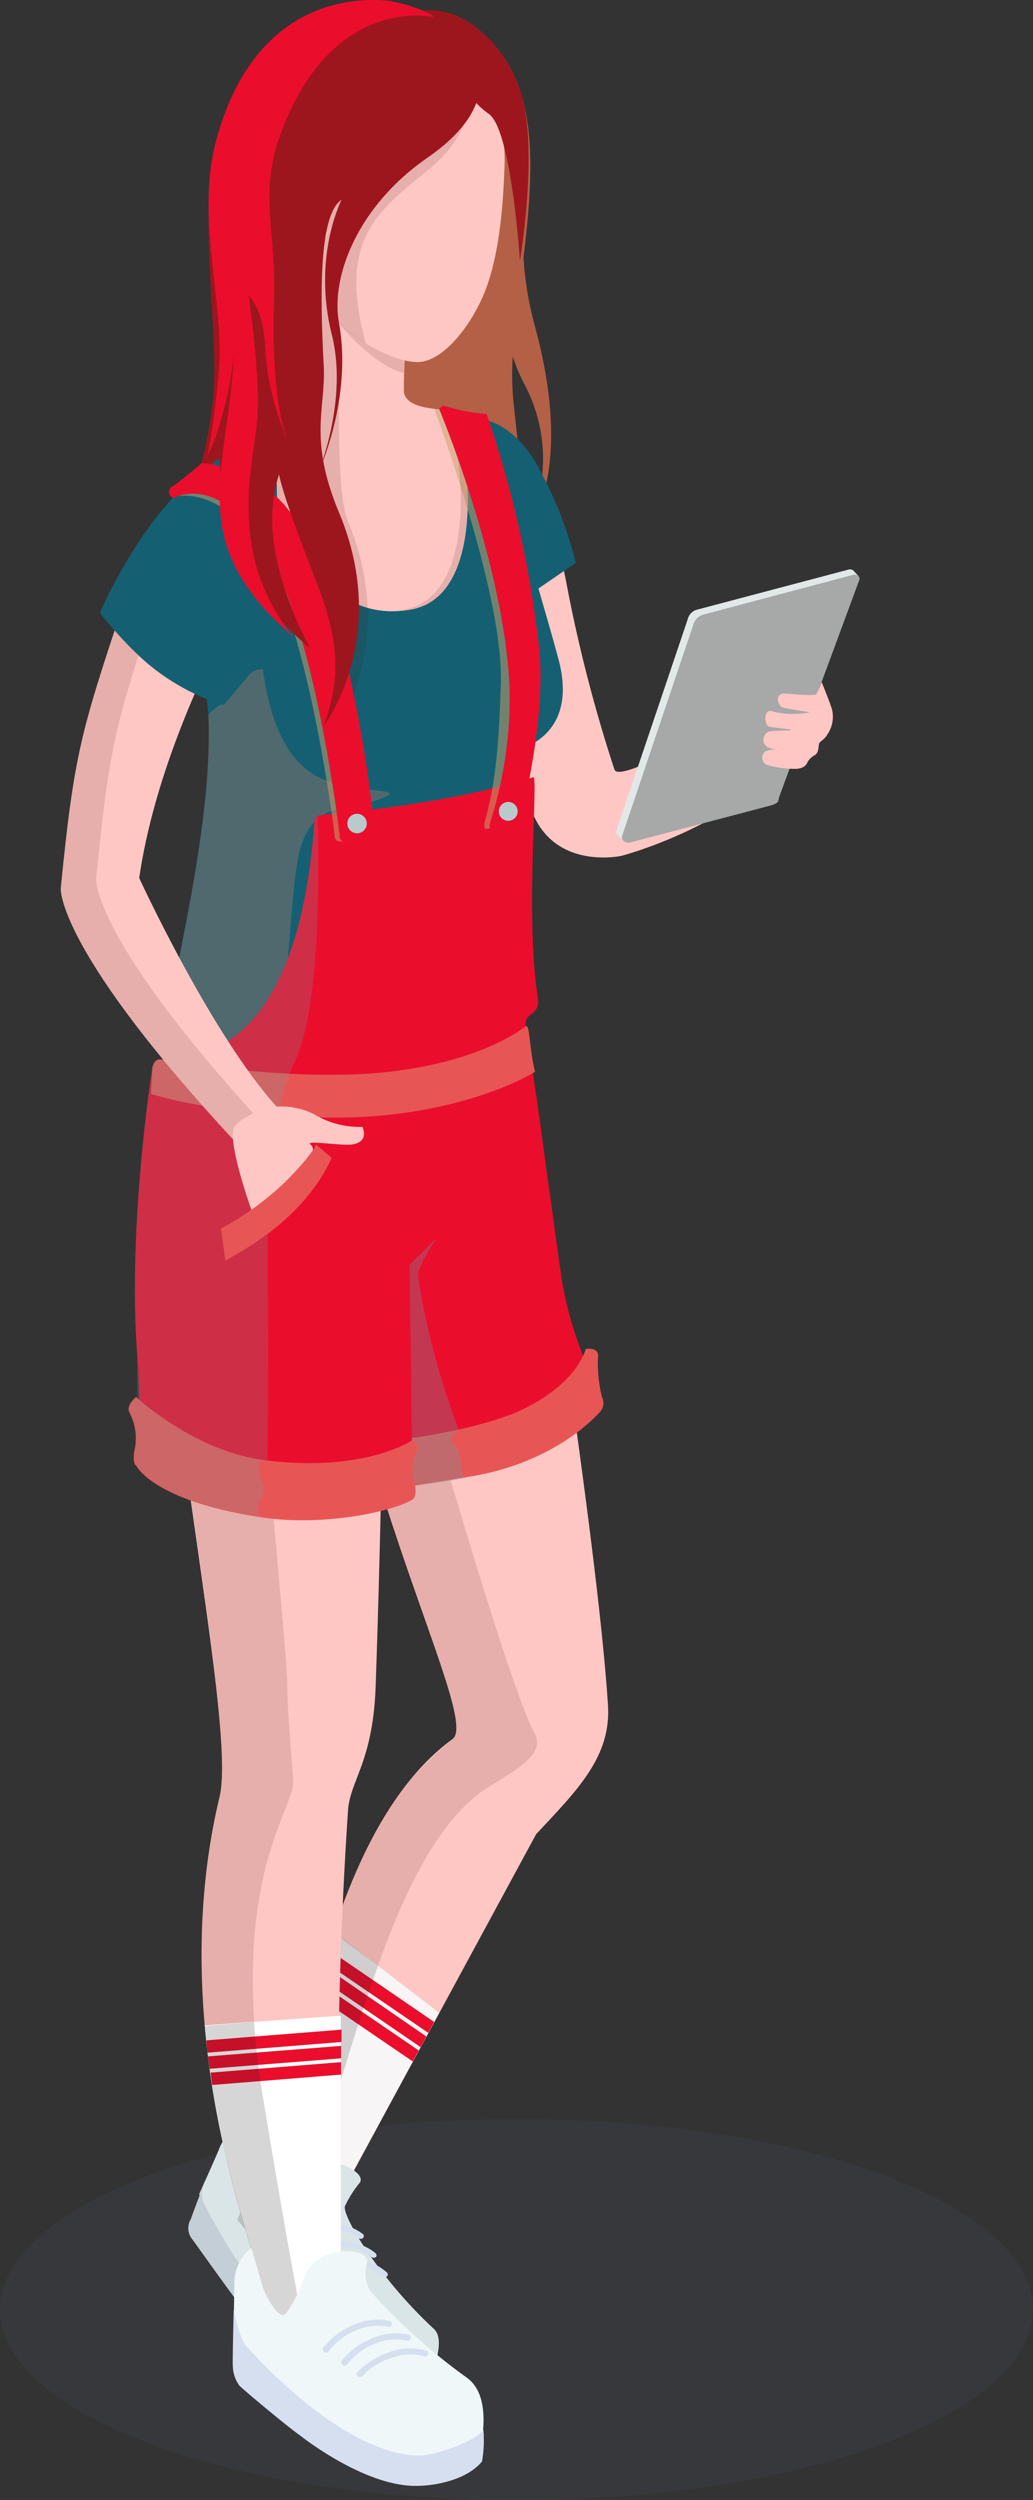
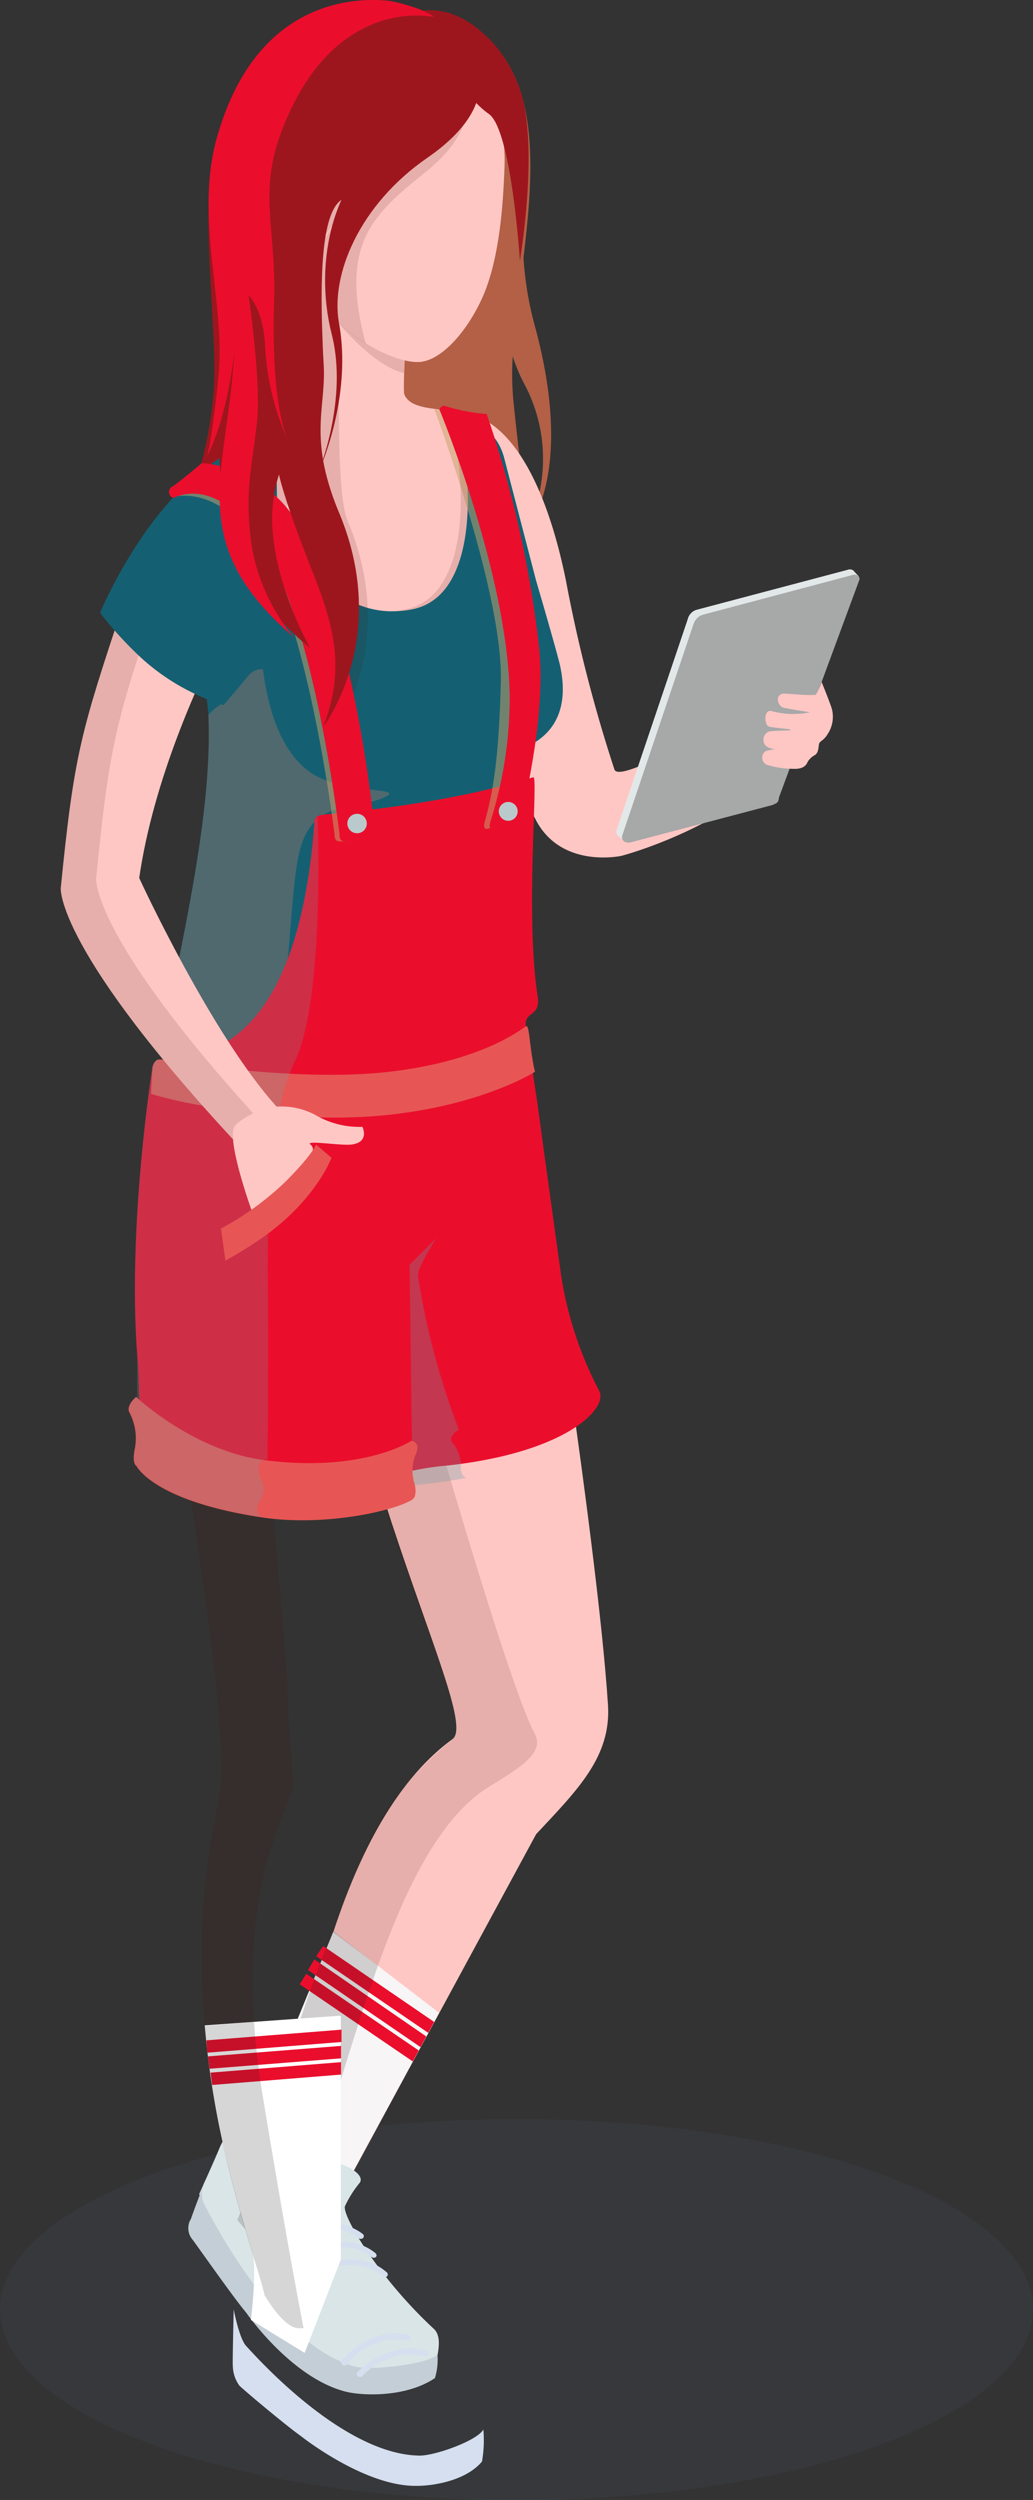
<svg xmlns="http://www.w3.org/2000/svg" viewBox="0 0 106.26 257.06">
  <rect x="0" y="0" width="106.26" height="257.06" fill="#333333" stroke="none" />
  <defs>
    <style>.cls-1{isolation:isolate;}.cls-2{fill:#56596c;opacity:0.15;}.cls-3{fill:#fec7c4;}.cls-4{fill:#f7f5f5;}.cls-5{fill:#ea0e2c;}.cls-6{fill:#dae5e8;}.cls-7{fill:#d5dfef;}.cls-8{fill:#c4ced6;}.cls-9{fill:#231f20;opacity:0.18;}.cls-10,.cls-13,.cls-17,.cls-19,.cls-20,.cls-9{mix-blend-mode:multiply;}.cls-10{fill:#461600;opacity:0.13;}.cls-11{fill:#fff;}.cls-12{fill:#9e161d;}.cls-13{fill:#c6a46d;opacity:0.52;}.cls-14{fill:#146072;}.cls-15{fill:#eff7f9;}.cls-16{fill:#ffe1cc;}.cls-17{fill:#f9836b;opacity:0.26;}.cls-18{fill:#e75655;}.cls-19{fill:#669daa;opacity:0.29;}.cls-20{fill:#6d9faa;opacity:0.22;}.cls-21{fill:#bacacc;}.cls-22{fill:#e2e8e8;}.cls-23{fill:#a7a8a8;}</style>
  </defs>
  <g class="cls-1">
    <g id="Laag_2" data-name="Laag 2">
      <g id="graphics">
        <path class="cls-2" d="M106.26,237.46a8.2,8.2,0,0,1-1.16,4.09c-2.06,3.58-6.86,7-14.4,9.77C70,259,36.31,259,15.56,251.32c-7.54-2.78-12.34-6.19-14.4-9.77A8.2,8.2,0,0,1,0,237.46c0-5,5.19-10,15.56-13.86C36.31,216,70,216,90.7,223.6,101.07,227.43,106.26,232.44,106.26,237.46Z" />
        <path class="cls-3" d="M32,115.83c1.55,32.79,17.67,60.76,14.54,63C32,189.47,30.31,220.38,27,227.66c0,0,3,7.47,4.7,4.24,2.12-3.94,23.45-43.3,23.45-43.3,4.24-4.54,7.73-7.95,7.39-13.29-1.11-17.26-8-60.23-8-60.23l-4-26S31.24,100.37,32,115.83Z" />
        <polygon class="cls-4" points="34.29 198.61 45.17 206.97 35.68 224.47 27.13 216.14 34.29 198.61" />
        <polygon class="cls-5" points="44.05 209.03 32.52 201.15 33.25 200.1 44.66 207.91 44.05 209.03" />
        <polygon class="cls-5" points="43.26 210.5 31.68 202.57 32.34 201.48 43.85 209.4 43.26 210.5" />
        <polygon class="cls-5" points="42.46 211.97 30.83 204.04 31.5 202.95 43.07 210.84 42.46 211.97" />
        <path class="cls-6" d="M37,224.45a11.17,11.17,0,0,0-1.52,2.41c-.28,1,3.45,7.33,9.15,12.61.92.85.35,2.71.2,3.57s-3.28,2-3.84,2.2a11.15,11.15,0,0,1-5.34-.52A16.92,16.92,0,0,1,27.71,239a55,55,0,0,1-7.22-13.39s1.61-3.57,2-4.52c1-2.58,2.45-2.38,2.45-2.38s.05,7.26,2.24,6.46c1-.37.44,0,3.57-2.29C33.07,221.11,37.88,223.22,37,224.45Z" />
        <path class="cls-7" d="M30.54,230.14a.34.34,0,0,1-.44-.13c-.07-.1-.1-.28,0-.34a7.74,7.74,0,0,1,3.76-1,5.12,5.12,0,0,1,3.4,1,.29.29,0,0,1,.11.43.36.36,0,0,1-.47.05,4.45,4.45,0,0,0-3-.94A6.87,6.87,0,0,0,30.54,230.14Z" />
        <path class="cls-7" d="M31.86,232a.33.33,0,0,1-.45-.12c-.06-.12-.09-.29,0-.34a7.84,7.84,0,0,1,3.77-1,5.1,5.1,0,0,1,3.38,1.09c.16.12.24.3.11.45a.39.39,0,0,1-.46,0,4.63,4.63,0,0,0-3-1A7.09,7.09,0,0,0,31.86,232Z" />
        <path class="cls-7" d="M33,233.52a.35.35,0,0,1-.43-.15c-.07-.12-.09-.29,0-.34a8.25,8.25,0,0,1,3.84-.69,5.16,5.16,0,0,1,3.33,1.28.29.29,0,0,1,.07.45.32.32,0,0,1-.44,0,4.66,4.66,0,0,0-3-1.15A7.25,7.25,0,0,0,33,233.52Z" />
        <path class="cls-8" d="M45,242.11c-1,1-6.88,1.69-8.57,1.21-8.43-2.4-15.06-16.06-15.48-16.78a2.86,2.86,0,0,1,.17-2.34s-1.57,4.09-1.45,3.91a1.82,1.82,0,0,0,.15,2.2c.57.76,4.32,6.11,5.49,7.47,0,0,4.65,6.77,10.32,8.16,1.72.41,6.13.59,9.11-1.41A6.62,6.62,0,0,0,45,242.11Z" />
        <path class="cls-9" d="M24.4,228.26a22.91,22.91,0,0,0,3.41,3.36c1.19-2.67,2.87-6.44,4.77-10.78,1.82-4.16,3.72-11.51,6.29-18.69l-4.63-3.63C29.29,210.6,26.39,223.93,24.4,228.26Z" />
        <path class="cls-10" d="M55,178.26C51.56,171.87,39.1,126.9,39.1,126.9a41.45,41.45,0,0,0-4.7,7.72c4.54,24.45,14.61,42.17,12.12,44.25-8,6.62-9,11.55-12.37,19.74l4.72,3.54c2.77-7.74,6.33-15.29,11.44-18.43C53.54,181.73,56.07,180.23,55,178.26Z" />
-         <path class="cls-3" d="M25.75,91.29c-2.73,5.3-10.65,20.2-9.23,37.12,1.94,23.17,7.58,50,6.06,56.37C16.82,209,26.3,231.36,27.24,236c0,0,1.86,3.3,3.45,3.41,5.15.37,4.63-.64,4.63-.64a456.21,456.21,0,0,1,.48-52.62c.21-3.08,2.57-5,2.84-12.73C39.9,137.6,39.84,91,39.84,91s-4,2.42-3.79-.75L33,96.8Z" />
        <path class="cls-11" d="M21.06,208.26l14-1v25.09l-3.72,9.59-5.53-3.39s.64-5.26.16-6.92c-1-3.36-1.93-6.51-3.1-11.49A90.88,90.88,0,0,1,21.06,208.26Z" />
        <polygon class="cls-5" points="35.13 209.97 21.32 211.07 21.23 209.8 35.13 208.7 35.13 209.97" />
        <polygon class="cls-5" points="35.08 211.65 21.56 212.72 21.39 211.45 35.08 210.37 35.08 211.65" />
        <polygon class="cls-5" points="35.08 213.32 21.82 214.39 21.66 213.12 35.08 212.04 35.08 213.32" />
        <path class="cls-10" d="M30.16,183.11c-.15-2.43-.61-7.12-.61-10s-3.79-42.28-3.79-42.28l-.15-25.15-6.56,1.23c-1.36,5-3.11,14.59-2.53,21.5,1.41,16.85,4.61,34,5.75,45.46.43,4.32.72,8.86.21,11.34a74,74,0,0,0-1.42,23v.06l5.09-.42C25.06,191.45,30.32,185.69,30.16,183.11Z" />
        <path class="cls-9" d="M27.13,216.14a82.72,82.72,0,0,1-1-8.24l-5.09.42c1.26,14,5.56,24.65,6.17,27.67,0,0,1.86,3.3,3.45,3.41l.57,0C30.57,236,29.3,229.23,27.13,216.14Z" />
        <path class="cls-12" d="M55,33.48a34.7,34.7,0,0,1-1.16-7c.91-7.58,1.52-15.45-2-20.57C49.67,2.76,46.71.75,43.53,1.09c-.16,0-2.71-.93-3.64-1-2.5-.23-13.53-.79-17.61,14.21-1.72,6.3-.23,16.88-.23,23.86,0,10.46-5.91,21.48-5.91,21.48S45.69,71,49.22,73.24C52,75,56.6,66.32,56.6,66.32s-1-3.85-2.21-12.11C55.55,52.51,58.57,46.53,55,33.48Zm-2.26,3.05a18.49,18.49,0,0,0,1.12,2.75A16.35,16.35,0,0,1,54.37,54c-.51-3.52-1.06-7.82-1.58-13A29.19,29.19,0,0,1,52.75,36.53Z" />
        <path class="cls-13" d="M54.7,56.22c-.1-.64-.2-1.31-.31-2,1.16-1.7,4.18-7.68.62-20.73a34.7,34.7,0,0,1-1.16-7c.91-7.58,1.52-15.45-2-20.57-.2-.89-5.72-.84-6.13-1,2.52,2.31,2.41,2.37,2.38,9.38,0,8-24.3,21.77-24.67,28.74-.12,2.11,22.23,15.54,21.78,15.54,0,0-.67-3,10.85,7a19.72,19.72,0,0,1-4.55-11.08C51.37,53.19,52.71,54.15,54.7,56.22Zm-2-19.69a18.49,18.49,0,0,0,1.12,2.75A16.35,16.35,0,0,1,54.37,54c-.51-3.52-1.06-7.82-1.58-13A29.19,29.19,0,0,1,52.75,36.53Z" />
        <path class="cls-3" d="M78,72.14s-14.12,8.72-14.79,7a152.36,152.36,0,0,1-5-19.47c-2.42-11.89-7-18.14-12.27-17.12-3.06.59-3.62.66-3.79,6.21s9.18,28.32,13,35.61c2.67,5,8.79,3.63,8.79,3.63S75.9,84.89,82,77C83.12,75.55,82.21,70.81,78,72.14Z" />
-         <path class="cls-14" d="M48.59,43s4-.4,7,5.45a40,40,0,0,1,3.64,9.43l-6.48,4.44Z" />
        <path class="cls-5" d="M55.12,112.35s1,7.27,2.61,18.86A38,38,0,0,0,61.63,143c1,1.75-3.29,6.33-15.56,7.69a28.28,28.28,0,0,0-6.21,1.22V121.59Z" />
        <path class="cls-14" d="M53.79,77c-4.24,27.28,4.55,34.85-3,36.67-8.48,1.52-4.24-1.51-18.48,0-2.36.25-18.47,7-14.85-10.15,1.51-8.18,4.3-20,4-29.51-.15-4.45-3.79-20.38-.38-24.43a20,20,0,0,1,13.56-7.44c2.76-.27,5.47,0,11.08.56,0,0,4.91-.09,6.12,4.3l3.3,12.68S57,66,57.57,68.26C59.25,75.53,53.84,76.76,53.79,77Z" />
-         <path class="cls-15" d="M37.76,232.68a3.6,3.6,0,0,0,.37,2.95A61.18,61.18,0,0,0,48,244.47c2.35,1.67,1.65,5.51,1.61,6.35-.06,1.08-1.46,2.05-1.91,2.34a9.91,9.91,0,0,1-4.85.85c-4.8-.24-9.38-4.32-9.38-4.32-.27-.29-.22-.31-9.45-8.75,0,0,.07-5.33.09-6.31a4.62,4.62,0,0,1,1.75-3.49l1.15,4c.23.72,1.75,3.73,2.45,2.68a15.38,15.38,0,0,0,1.95-3.89C32.7,230.75,38.2,231.05,37.76,232.68Z" />
-         <path class="cls-7" d="M33.78,241.83a.33.33,0,0,1-.46,0c-.1-.07-.19-.24-.11-.34a7.28,7.28,0,0,1,3.06-2.39,5.9,5.9,0,0,1,3.78-.45.31.31,0,0,1,.26.38.34.34,0,0,1-.41.22,5.46,5.46,0,0,0-3.37.42A6.4,6.4,0,0,0,33.78,241.83Z" />
        <path class="cls-7" d="M35.68,243.15a.32.32,0,0,1-.47,0c-.1-.1-.18-.26-.09-.36a7.44,7.44,0,0,1,3.1-2.32,6,6,0,0,1,3.78-.41.34.34,0,0,1,.26.41.37.37,0,0,1-.41.21,5.58,5.58,0,0,0-3.41.36A6.66,6.66,0,0,0,35.68,243.15Z" />
        <path class="cls-7" d="M37.27,244.33a.33.33,0,0,1-.45,0c-.1-.1-.19-.26-.09-.36A8,8,0,0,1,40,241.88a6,6,0,0,1,3.79-.19.33.33,0,0,1,.24.42.3.3,0,0,1-.41.16,5.67,5.67,0,0,0-3.42.2A6.82,6.82,0,0,0,37.27,244.33Z" />
        <path class="cls-7" d="M49.72,249.81c-.59,1.14-5,2.72-6.6,2.69-8.06-.14-17.21-10.67-17.77-11.24-.74-.75-1.31-3.8-1.31-3.8s-.14,5.95-.09,5.76a3.54,3.54,0,0,0,.68,2.09c.65.63,4.9,4.18,6.28,5.15,0,0,6.6,5.27,12,5.15,1.63,0,5-.51,6.67-2.5A12.59,12.59,0,0,0,49.72,249.81Z" />
        <path class="cls-3" d="M46.48,42.46C48,44,50.63,61,42.43,62.65c-3,.59-10.72,1-15.17-14.55-.24-.84,0-.41,2.06-3.71L30.6,17.8s12.24.37,12,3.64c-.57,8.29-1.26,18.58-1,19.14C42.34,42.35,45.88,41.85,46.48,42.46Z" />
        <path class="cls-10" d="M34.74,33.12c1.89,2.25,4.55,4.71,6.8,5.24.11-2.81.4-7,.69-11.26.13-1.94.27-3.87.39-5.66.22-3.27-12-3.64-12-3.64L30.4,22C30.78,24.71,31.87,29.71,34.74,33.12Z" />
        <path class="cls-16" d="M24.23,116l.81-.21,3.23-1.46,5.67,7s1.3,9.68-1,12.15c-3,3.2-3.85,1.39-3.85,1.39-.75-.29-1.74-4.1-2.29-4.87-.29-.39-2-8.35-2-8.35C23.51,119.36,23,117.59,24.23,116Z" />
        <path class="cls-3" d="M42.89,6.28c7.92.4,9.21,6.67,9,11.06-.12,3.07-.4,8.53-2,12.62-1.5,3.74-4.43,7.27-6.93,7.27s-6.72-2.29-9.09-5.11a25.55,25.55,0,0,1-5-11s1.38-10.42,4.32-12.85C35.28,6.53,38.67,6.07,42.89,6.28Z" />
        <path class="cls-12" d="M45.69,4.9s1.35,4.52,4.6,6.82c2.33,1.65,3.19,15.09,3.19,15.09s2.15-12.65-.21-18.16a13.75,13.75,0,0,0-3-4.7C49,2.93,47.23,5,45.69,4.9Z" />
        <path class="cls-10" d="M47.22,7.86s-.31-1.31-2.47-3.16c-1.21-1-4.91-3.5-4.43-3.52,0,0-16.25,1-16.25,19.66,0,15.25-1,21.93.68,33,1.29,8.35,8,13.66,8.07,13.75S29,61.69,29,55.67a19.77,19.77,0,0,1,1-5.27c0,1,.42,3.54,3.19,9.65s3,10.22,1,15.56c0,0,7-9.11,1.59-22-1.48-3.55-.55-18-1.32-20.8a16.89,16.89,0,0,0,3.17,2.53c-2.84-10.45.91-13.41,6.31-17.78C50.59,12.12,47.22,7.86,47.22,7.86ZM32.68,32a24.19,24.19,0,0,1-.27,11.9c-3.34-12.56-.34-18.46,2.25-21.2A10.13,10.13,0,0,0,32.68,32Z" />
        <path class="cls-12" d="M49.1,7.35s1.93,4-5.12,8.86-10,12.1-9.11,17c1.42,7.78-2.11,15.34-2.11,15.34s3.07-7.44,1.37-14.15c-1.94-7.62.19-16.68,6.67-20.32S49.1,7.35,49.1,7.35Z" />
        <path class="cls-17" d="M32,79.47c-3.63-2.45-4.63-8-5-11s-1.76-1.14-2.45.39-.51,2.84-1.93,3.64a5.21,5.21,0,0,0-1.17,1c0,.22,0,.43,0,.61.3,9.55-2.49,21.33-4,29.51-1.73,8.19,1.05,10.92,4.68,11.52a7.42,7.42,0,0,0,3.52-1.76c4.43-4.44,3.81-20.52,5.17-25.86s5.32-4.17,8.45-5.42S35.44,81.8,32,79.47Z" />
-         <path class="cls-18" d="M41.44,148s7.72-.94,12.15-3c5.86-2.74,6.66-6.29,6.66-6.29s1.35-.23,1.27.75a13.79,13.79,0,0,0,.42,4.25,1.29,1.29,0,0,1-.23,1.47s-4.24,5.11-13.18,6.62-8.21,1.28-8.21,1.28Z" />
        <path class="cls-19" d="M47.35,121.82c-.32-.39-7.49-.23-7.49-.23l-.59,31.07s2.17.52,8.69-.69c.08,0-.7-.17-.54-1.3a3.77,3.77,0,0,0-.94-2.4c-.37-.62.72-1.27.72-1.27A76.85,76.85,0,0,1,43,131.21C42.81,129.74,48.26,122.91,47.35,121.82Z" />
        <path class="cls-5" d="M15.69,109.77S13.07,126,14.13,139.55c.13,1.58.13,1.58.31,9.85,0,0,9.06,5.23,14.81,5.53,8.94.45,13.18-2,13.18-2l-.3-22.88L55.7,116.54s-.8-6-1.45-9.65c-.07-.41-.12-.91-.17-1.48-.12-1.42,1.55-.88,1.23-2.91C54,94,55.4,79.76,54.86,79.92c-9,2.74-18.43,3.53-21.64,3.85-1,.1-.87.75-.88.9-1.88,24.58-12.65,24.07-16,24.27C15.88,109,15.68,109.73,15.69,109.77Z" />
        <path class="cls-18" d="M30.31,114.77c14.93,1.08,23.83-4,24.72-4.56-.36-1.47-.53-3.41-.64-4.09-.06-.38-.14-.67-.3-.59-1.71,1.26-5.83,3.64-13.56,4.62-8.35,1.06-19.38-.43-24.16-1.21-.49,0-.69.79-.68.83s-.09.9-.15,2.71C17.94,113.21,22.16,114.19,30.31,114.77Z" />
        <path class="cls-18" d="M14,143.64s5.92,5.58,13.26,6.51c10.15,1.29,15.06-2,15.06-2s1.06.11.4,1.5a4.4,4.4,0,0,0-.05,3s.29,1.2-.26,1.55c-1.81,1.15-9,2.81-15.53,1.82-11.14-1.69-12.85-5.29-12.85-5.29s-.47-.16-.18-1.69a5.65,5.65,0,0,0-.53-3.78C12.91,144.53,14,143.64,14,143.64Z" />
        <path class="cls-13" d="M44.67,42.06s7.08,18.85,6.85,28c-.22,9-1,12-1.66,14.46-.25,1,.4.66.4.66l2.05-.2s.72-.2.82-.82c.34-2.16,2.64-11,1.76-18.07a112.1,112.1,0,0,0-5.34-23.53s-.07.65-2.8-.15C46.57,42.37,44.67,42.06,44.67,42.06Z" />
        <path class="cls-20" d="M26.67,154.47c.61-1.06.56-1.55.3-2.12-1.06-2.35.54-2.27.54-2.27s.07-4.17.07-12.66S27,116,30.31,109.17c2.71-5.55,2.51-20,2.35-25.22a.81.81,0,0,0-.32.72c-1.88,24.58-12.65,24.07-16,24.27-.5,0-.7.79-.69.83S13.07,126,14.13,139.55c0,.67-.07,2.34,0,4.17l-.09-.08s-1.11.89-.68,1.59a5.65,5.65,0,0,1,.53,3.78c-.29,1.53.18,1.69.18,1.69s1.71,3.6,12.85,5.29C26.9,156,26.07,155.53,26.67,154.47Z" />
        <path class="cls-3" d="M28.58,113.93c.79.86-1,7.07-3.44,4.48C5.69,97.69,6.25,91.33,6.25,91.33c1.37-13.75,2.05-16,6.37-29,1.68-5,6.46-13.78,10.71-12.43,5.2,1.65,1.27,11.8-.71,15.84-2.15,4.37-6.82,14.31-8.3,24.54C14.32,90.3,21.82,106.55,28.58,113.93Z" />
        <path class="cls-10" d="M9.89,90.34c1.36-13.75,2-16,6.36-29,1.2-3.61,4-9.11,7.06-11.44-4.25-1.32-9,7.39-10.69,12.43-4.32,12.95-5,15.23-6.37,29,0,0-.56,6.36,18.89,27.08,1.38,1.46,2.55.11,3.16-1.49C9.34,96.61,9.89,90.34,9.89,90.34Z" />
        <path class="cls-14" d="M28.36,43.88s-3.58,1.18-8.58,5.4C14,54.16,10.29,63,10.29,63a37.11,37.11,0,0,0,4.37,4.77A22.56,22.56,0,0,0,23,72.5s1.88-2.19,2.53-3c1.25-1.54,3.3,0,3.3,0Z" />
        <path class="cls-3" d="M26.94,114.05a7.45,7.45,0,0,1,5.45.57,9,9,0,0,0,4.89,1.25s.79,1.59-1.14,1.82c-1.13.13-4.83-.49-4.2,0,1.7,1.33-6,6.93-6,6.93s-2.37-6.49-1.93-8.52C24.18,115.22,26.94,114.05,26.94,114.05Z" />
        <path class="cls-13" d="M17.85,51.1S23.3,49.45,27.62,58c4.51,9,6.8,27.84,6.8,27.84s-.08.68.53.68,1.73,0,2.57-.14.52-.91.52-.91-1-16-6.1-28c-3.6-8.53-10.8-9.44-10.8-9.44s-1.65,1.43-2.95,2.39C17.25,51.16,17.85,51.1,17.85,51.1Z" />
        <path class="cls-5" d="M17.85,51.21S23,48.15,28.13,58c4.6,8.92,6.8,27.84,6.8,27.84s-.07.68.53.68c.76,0,1.73,0,2.58-.14s.51-.91.51-.91S37,68.2,31.9,56.21c-3.6-8.53-11.16-8.58-11.16-8.58S19.1,49.05,17.79,50A.64.64,0,0,0,17.85,51.21Z" />
        <path class="cls-12" d="M43.87,3.82C42.66,2.79,39,.32,39.44.3c0,0-16.25,1-16.25,19.66,0,15.25-1.71,21.82,0,32.84,1.29,8.35,8.72,13.78,8.75,13.87s-3.39-5.88-3.87-11.88a15,15,0,0,1,.63-6s.4,2.33,3.58,10.34c2.51,6.33,2.95,10.23,1,15.57,0,0,7-9.11,1.59-22C31.68,45,33.54,42.08,33.3,37.52,32.84,29,33,22.27,35,20.64,41.52,15.49,45.6,17,48.37,10.93,49.51,8.45,46.94,6.44,43.87,3.82Z" />
        <path class="cls-21" d="M37.73,84.68a1,1,0,1,1-1-1A1,1,0,0,1,37.73,84.68Z" />
        <path class="cls-13" d="M29.57,45.22l.09.19Z" />
        <path class="cls-5" d="M44.61,1.74C43.85,1,40.82.16,39.89.07,37.39-.16,26.46-.7,22.28,14.28c-2.16,7.72.66,16.27.28,23.24-.11,2.1-1,9.6-1.42,9.6,0,0,1.14-1.54,2.22-6.42a38,38,0,0,0,.74-4.6c-.63,12.67-5.38,19.5,6.13,29.43a19.63,19.63,0,0,1-4.54-11.08c-.4-4.49.28-6.88.74-11s-.86-13.07-.86-13.07,1.54,1.32,1.71,5.34a27,27,0,0,0,2.29,9.47c-.36-.83-1.68-4.52-1.38-14.24.26-8.64-2.16-11.82,1.93-20.11C34.56,1.85,41.37,1.18,44.61,1.74Z" />
        <path class="cls-10" d="M46.4,42.4l-.5.26c1.54,2.43,3.73,18.43-4.21,20a11.13,11.13,0,0,1-1.64.2,10.61,10.61,0,0,0,2.38-.2C50.63,61,48,44,46.48,42.46Z" />
        <path class="cls-5" d="M45.18,42.06s7.1,17,7.25,29.6a42.17,42.17,0,0,1-2,12.87c-.25,1,.39.66.39.66l2-.2s.73-.2.82-.82C54,82,56.28,73.12,55.4,66.1a112.1,112.1,0,0,0-5.34-23.53,19.4,19.4,0,0,1-4.37-.85C45.5,41.67,45.18,42.06,45.18,42.06Z" />
        <circle class="cls-21" cx="52.28" cy="83.43" r="0.97" />
-         <path class="cls-22" d="M79.54,81.44c-.06.47-.1.54-.68.79L64.94,86.1c-.09,0-.54.46-.62.45a8.49,8.49,0,0,1-.67-.55.56.56,0,0,1-.25-.58l7.34-21.74a1.33,1.33,0,0,1,1-1L87.2,58.59a.59.59,0,0,1,.63.12c.1.14.5.53.49.54Z" />
+         <path class="cls-22" d="M79.54,81.44L64.94,86.1c-.09,0-.54.46-.62.45a8.49,8.49,0,0,1-.67-.55.56.56,0,0,1-.25-.58l7.34-21.74a1.33,1.33,0,0,1,1-1L87.2,58.59a.59.59,0,0,1,.63.12c.1.14.5.53.49.54Z" />
        <path class="cls-23" d="M80.13,82c-.06.46-.1.54-.68.78l-14.7,3.87c-.48,0-.82-.21-.76-.68L71.33,64.2a1.48,1.48,0,0,1,1-1L87.79,59.1c.38-.08.76.23.58.6Z" />
        <path class="cls-3" d="M83.92,71.44a6.53,6.53,0,0,0,.6-1.31s.92,2.27,1.06,2.8a3.22,3.22,0,0,1-.47,2.59c-.36.59-.71.66-.83.9s0,.91-.45,1.22a1.88,1.88,0,0,0-.75.7c-.31.79-1.2.73-1.67.71a9.31,9.31,0,0,1-2.54-.41.81.81,0,0,1-.11-1.4,3.6,3.6,0,0,1,1.41-.19c.15,0-1.68.15-1.64-1a.9.9,0,0,1,.6-.84c.6-.09,2.09-.1,2.09-.1s.28-.09-.07-.13-1.91-.21-2.05-.27c-.51-.19-.54-1.76.22-1.6a8.53,8.53,0,0,0,4,.13s-1.66-.26-2.74-.47c-.47-.1-.94-1.16-.12-1.43C80.67,71.24,82.79,71.56,83.92,71.44Z" />
        <path class="cls-18" d="M22.73,126.33a30.08,30.08,0,0,0,6.59-4.78c2.85-2.84,3.19-3.86,3.19-3.86l1.59,1.36s-1.71,4.66-7.73,8.64c-1.74,1.15-3.18,1.93-3.18,1.93Z" />
      </g>
    </g>
  </g>
</svg>